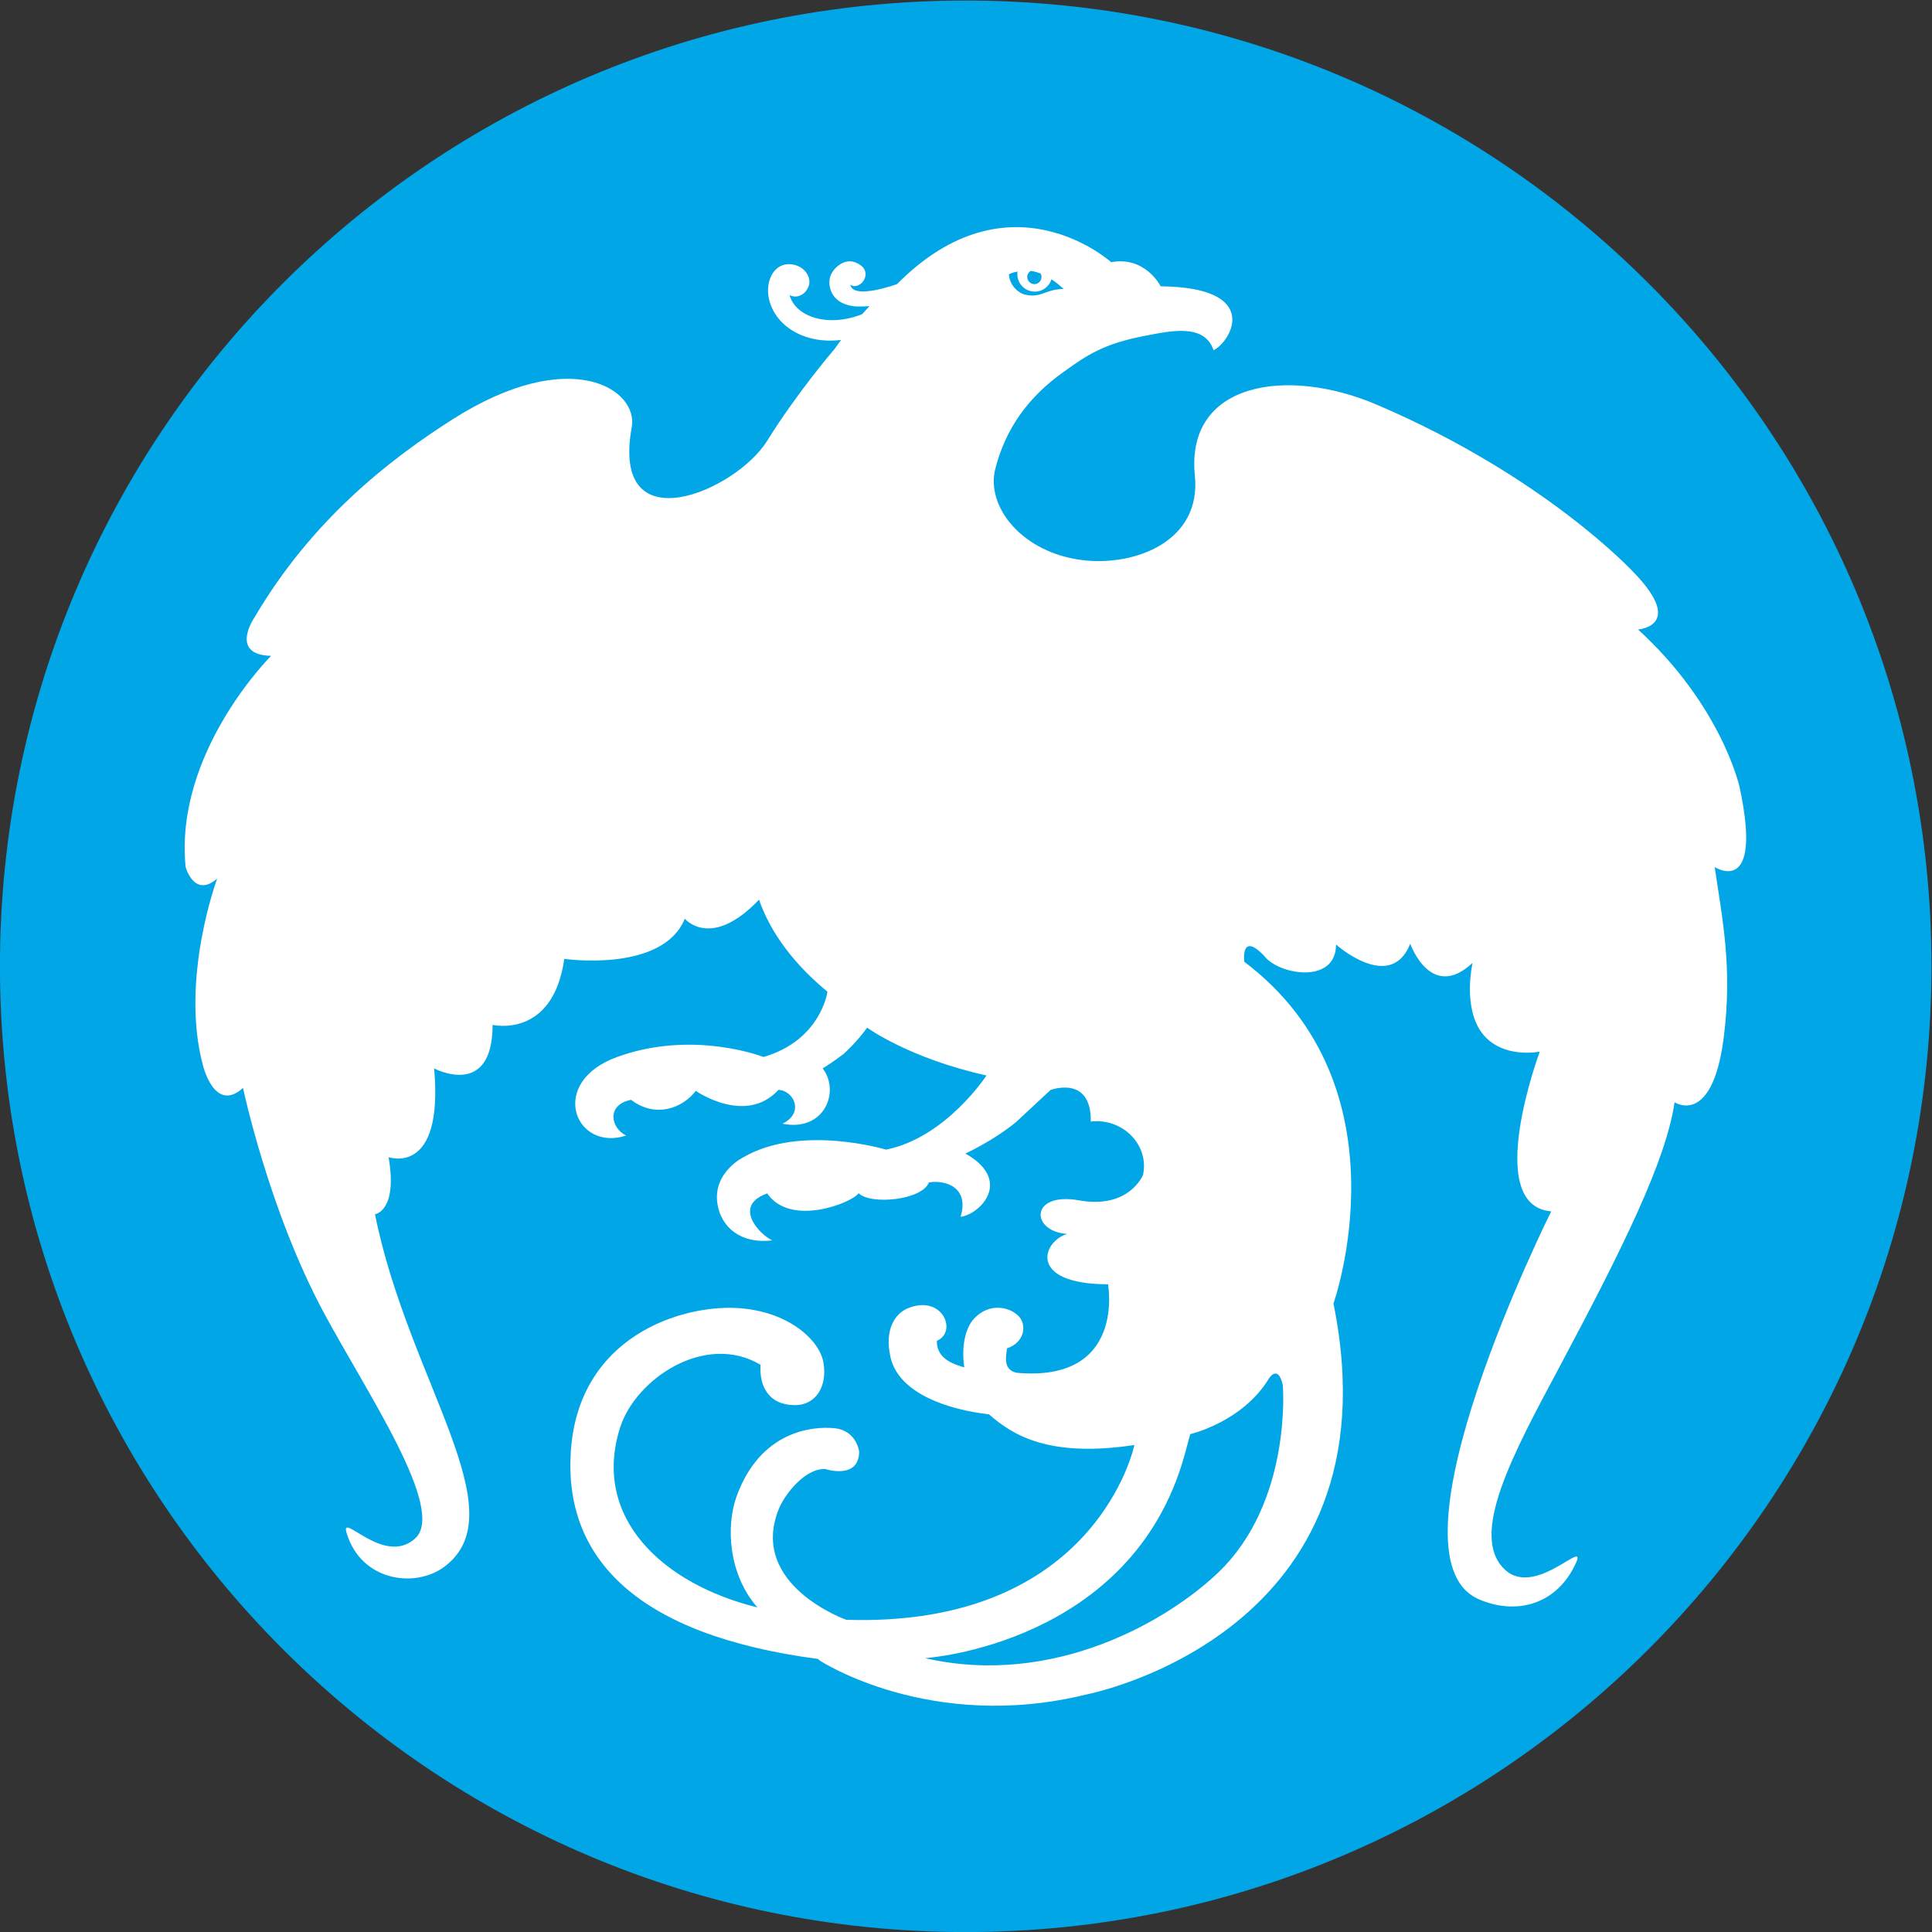
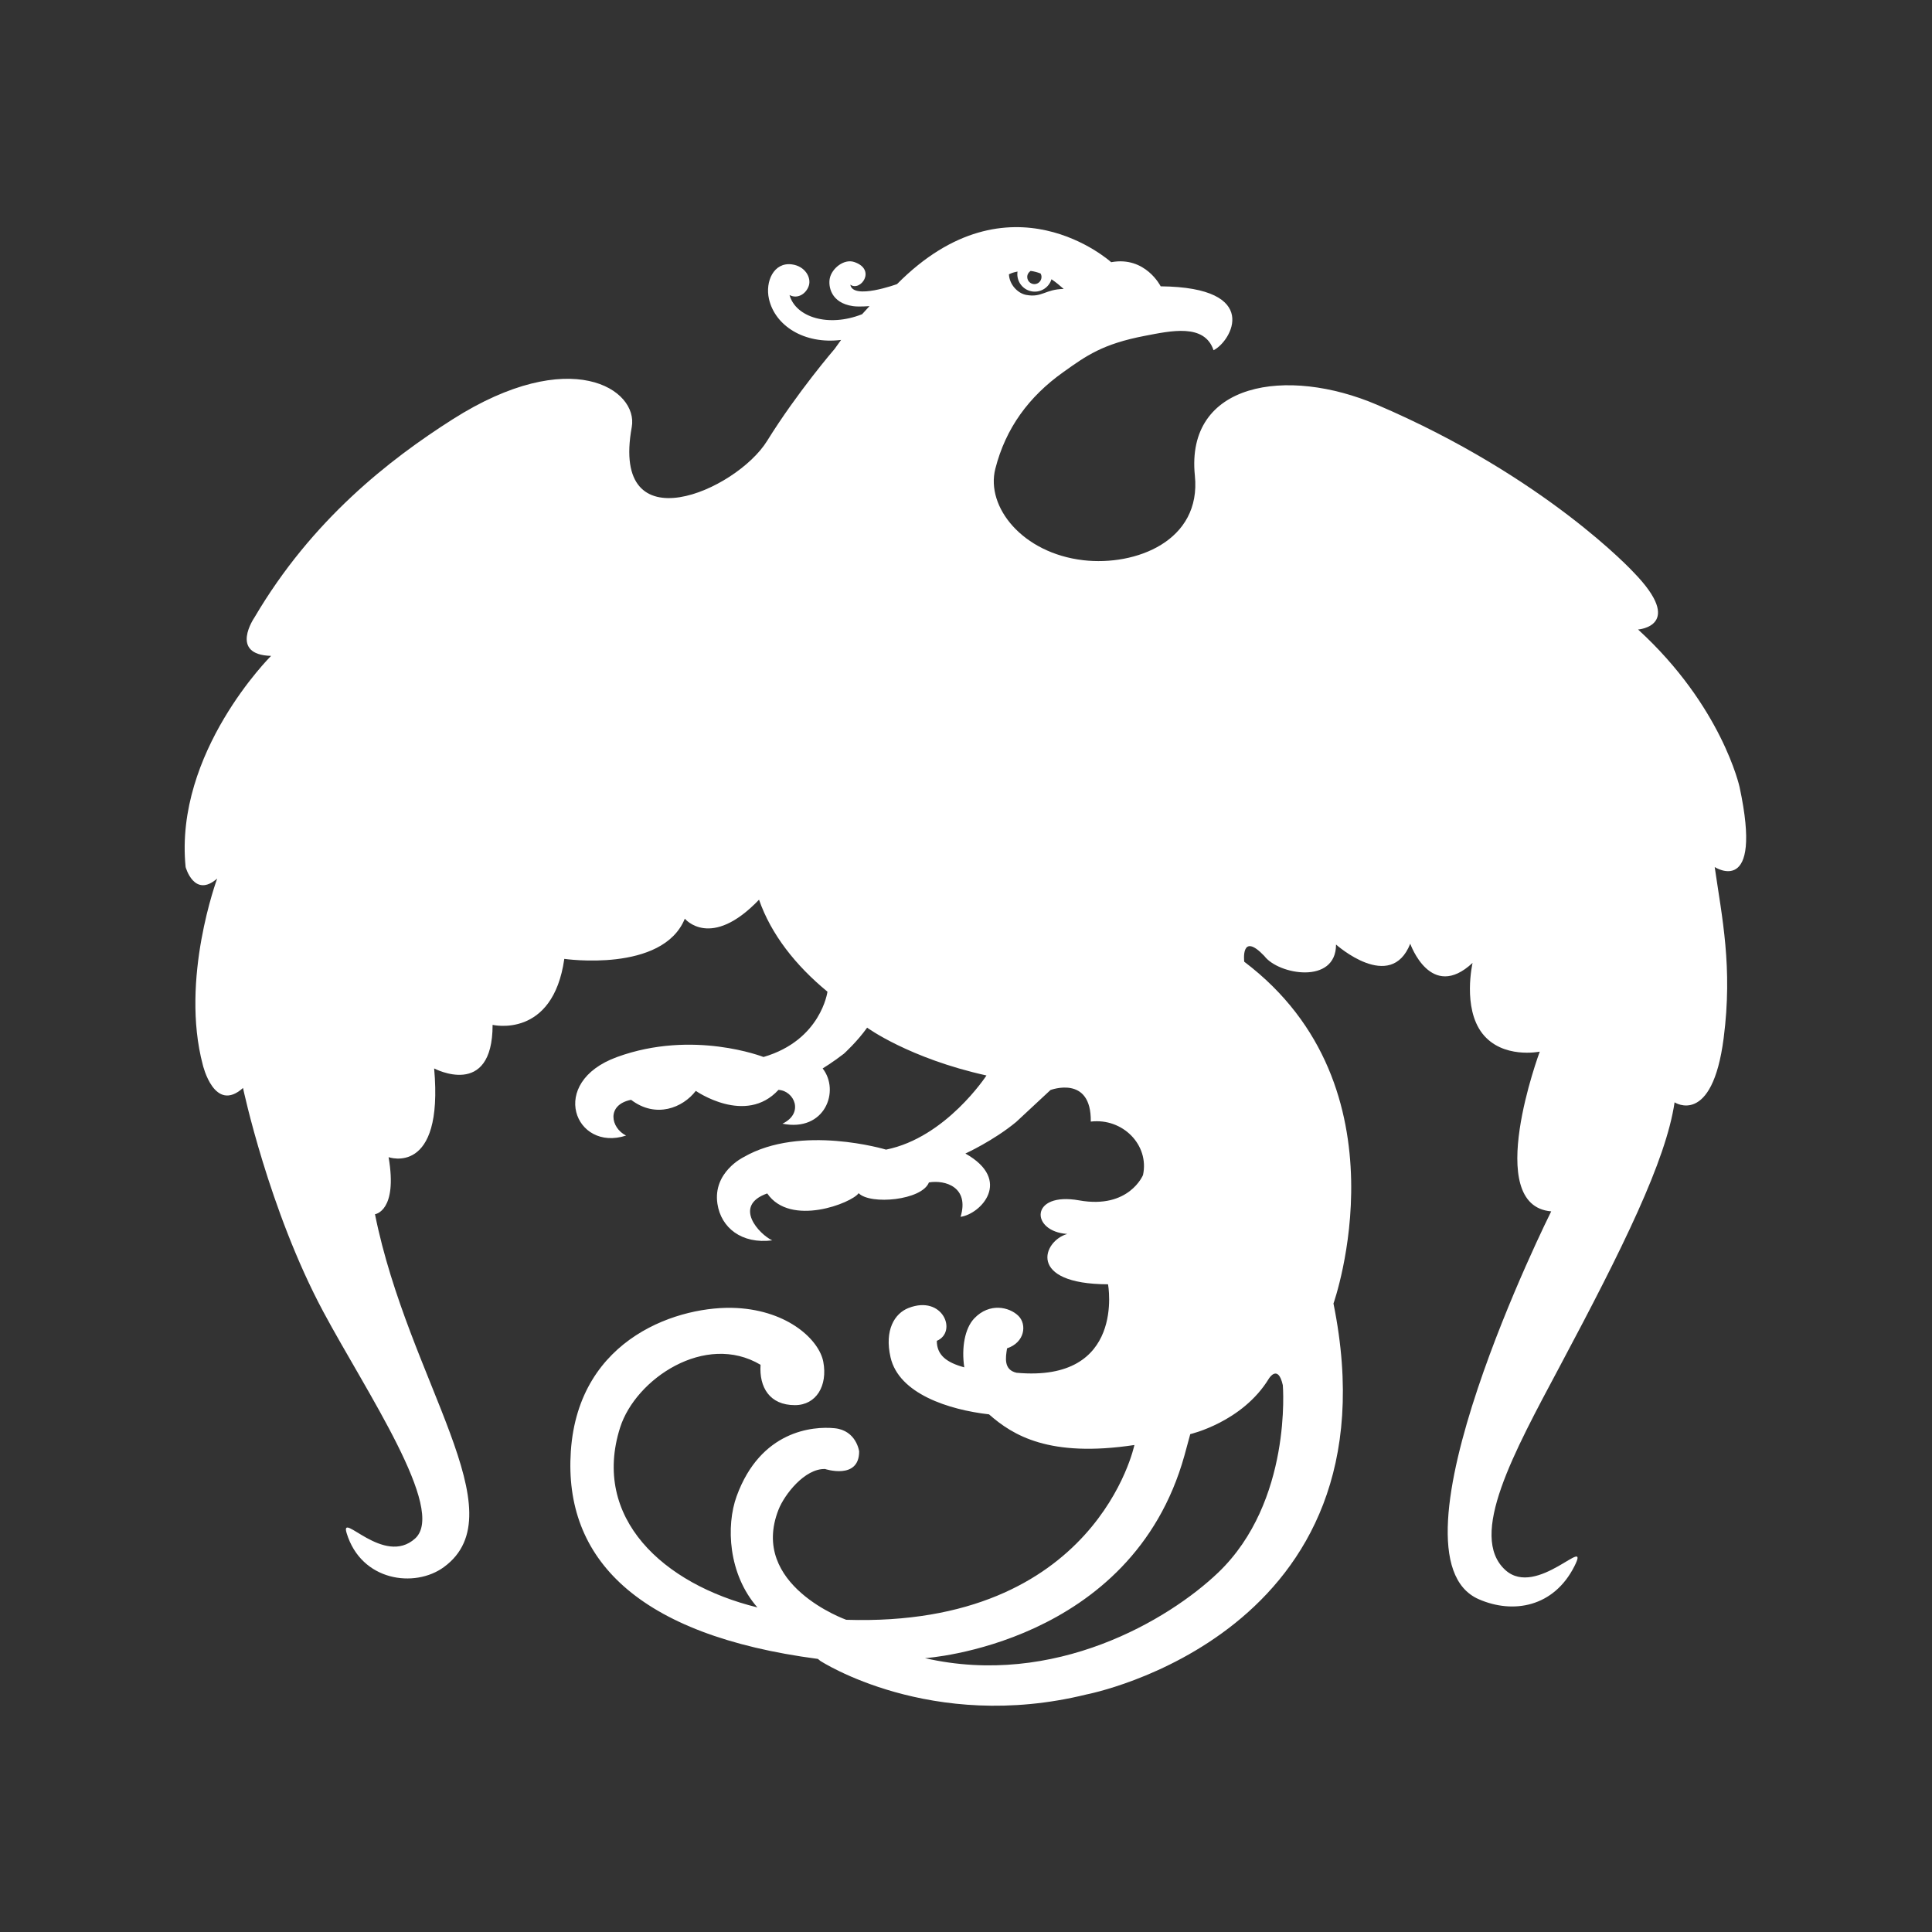
<svg xmlns="http://www.w3.org/2000/svg" viewBox="0 0 213.654 213.654" height="213.654" width="213.654" xml:space="preserve" id="Krungthai_logo" version="1.1">
  <rect x="0" y="0" width="213.654" height="213.654" fill="#333333" stroke="none" />
  <g transform="matrix(1.333 0 0 -1.333 -21.677 235.331)" id="logo">
    <g transform="scale(.1)" id="g12">
-       <path id="path16" style="display:inline;fill:#01a6e6;fill-opacity:1;fill-rule:evenodd;stroke:none" d="M1764.98 963.801c0-442.446-358.7-801.227-801.289-801.227-442.418 0-801.117 358.781-801.117 801.227 0 442.499 358.699 801.179 801.117 801.179 442.589 0 801.289-358.68 801.289-801.179" />
-       <path id="path18" style="display:inline;fill:#fff;fill-opacity:1;fill-rule:evenodd;stroke:none" d="M1521.57 1243.18s39.8 2.89-4 47.75c0 0-72.82 78.91-212.5 138.66-74.87 32.04-159.05 18.7-151.18-58.75 5.54-54.39-49.29-75.17-92.45-70.19-50.67 5.86-81.116 44.25-73.1 75.85 8.574 33.7 27.79 59.83 56.25 80.11 19.29 13.77 32.75 23.48 67.92 30.22 21.37 4.1 49.38 10.48 56.87-11.96 14.68 7.17 40.7 52.21-43.85 53.02 0 0-12.65 25.28-41.08 20.01 0 0-84.12 76.24-177.649-18.17 0 0-36.719-13.42-38.735-.46 8.321-6.09 21.891 12.39 3.348 18.75-8.711 3.01-18.844-5.44-20.422-13.63-1.25-6.34.738-20.27 19.278-22.94 4.886-.7 13.695 0 13.695 0l-6.137-6.7c-27.949-11.09-55.137-2.5-60.203 15.9 6.547-3.51 13.672.86 15.965 7.63 2.301 6.83-3.067 16.33-13.934 17.79-15.152 2.09-22.351-14.26-19.105-28.63 4.969-22.1 29.047-37.83 59.844-34.03l-5.344-7.43s-30.871-35.78-56.09-76.43c-25.652-41.3-130.117-86.85-112.238 11.52 5.699 31.27-50.735 68.76-148.754 6.38-52.36-33.34-116.649-83.32-164.231-164.25 0 0-21.41-30.94 13.774-31.91 0 0-80.43-79.97-70.907-175.18 0 0 7.161-26.18 26.196-9.54 0 0-30.938-83.289-11.906-154.699 0 0 9.519-40.473 33.332-19.043 0 0 21.328-101.082 66.617-185.652 35.719-66.66 102.359-164.262 76.187-188.086-25.945-23.555-62.57 23.375-56.843 4.465 12.109-39.985 56.531-45.844 80.625-28.246 61.906 45.218-29.258 154.199-57.102 292.773 0 0 19.019 2.383 11.289 47.336 0 0 45.813-16.379 37.789 73.617 0 0 48.496-25.746 48.496 36.149 0 0 49.977-11.895 59.492 54.754 0 0 81.563-11.84 99.977 33.332 0 0 21.414-26.184 61.562 15.75 9.969-28.641 30.235-54.465 56.77-76.317 0 0-5.277-40.234-53.051-54.176 0 0-58.39 22.942-121.449 0-58.129-21.113-34.766-79.039 7.426-65.183-12.789 6.386-16.512 25.535 4.152 29.656 20.637-15.699 42.949-6.613 53.695 7.418 0 0 41.336-28.891 68.598.84 13.215-.813 21.418-19.391 3.277-28.074 35.25-7.079 47.942 27.234 33.371 45.851 0 0 8.247 4.985 17.598 12.203 0 0 11.031 9.961 19.297 21.629 0 0 34.703-25.418 99.012-39.672 0 0-33.59-51.57-83.324-61.511 0 0-70.579 21.316-118.215-6.266 0 0-25.653-12.395-21.664-38.707 2.988-19.746 19.937-33.52 45.461-30.32-10.364 4.757-33.286 28.675-4.153 38.945 19.246-28.117 70.371-7.852 75.832.203 9.785-9.914 52.614-5.891 58.313 8.934 13.707 2.273 33.687-3.985 26.269-28.539 16.578 2.261 43.399 30.254 3.996 52.507 0 0 23.399 10.68 42.153 26.227l28.43 26.465s34.02 12.898 33.43-26.184c26.61 3.141 48.69-19.496 43.33-44.328 0 0-11.53-28.43-52.87-21.051-41.32 7.407-40.56-25.879-9.95-27.836-20.24-5.66-33.85-41.609 33.81-41.769 0 0 14.94-81.652-75.92-73.399-10.768 2.485-9.112 12.411-7.866 20.262 14.846 4.949 16.526 19.82 9.506 26.863-7.55 7.512-24.088 11.293-36.756-2.066-7.828-8.285-10.66-24.406-8.23-40.559-14.86 4.028-22.785 10.25-22.785 21.973 17.355 7.414 4.976 38.406-23.512 27.25-11.551-4.516-20.051-18.336-14.887-40.891 6.934-30.347 48.477-43.543 81.699-47.335 19.871-17.504 50.051-36.063 120.611-25.434 0 0-31.29-151.613-239.072-144.996 0 0-80.75 28.715-56.191 91.312 4.871 12.457 21.684 34.243 38.621 33.782 0 0 28.297-9.309 28.297 14.582 0 0-2.234 17.421-20.324 19.242-18.106 1.816-61.485-1.91-81.324-56.43-8.899-24.519-7.024-64.539 17.234-92.226-78.531 19.293-137.688 74.398-113.898 149.226 12.847 40.359 70.64 79.332 116.503 52.067-1.218-18.59 7.446-33.481 28.516-33.481 17.734 0 27.27 16.125 23.543 35.945-3.332 17.75-28.594 42.297-71.898 44.637-45.848 2.484-131.188-23.375-137.559-118.98-5.879-88.555 54.629-152.368 204.996-172.137l1.949-1.617s91.512-59.739 220.867-27.864c0 0 260.61 49.747 204.89 324.325 0 0 63.75 179.371-74.03 283.558 0 0-3.16 25.582 16.67 4.746 11.81-15.668 59.49-23.8 59.49 9.504 0 0 45.26-40.441 61.57.684 0 0 16.97-48.281 51.7-15.918 0 0-8.56-37.117 8.11-58.547 16.67-21.414 47.63-15.074 47.63-15.074s-47.63-127.746 9.5-132.504c0 0-142.8-285.641-60.1-321.774 28.7-12.543 62.24-6.414 79.3 27.27 14.11 27.914-31.08-26.836-57.26-3.043-31.18 28.32 7.16 97.594 45.2 169.008 52.42 98.32 88.11 170.64 95.21 218.988 0 0 31.2-20.48 40.73 53.316 7.61 59.024-1.43 100.09-7.43 141.88 0 0 40.46-26.18 20.63 66.35 0 0-14.58 67.04-84.22 130.72zm-503.92 297.49c2.89-.38 5.63-1.13 8.21-2.12.51-.86.8-1.82.8-2.89 0-3.26-2.63-5.95-5.91-5.95-3.25 0-5.92 2.69-5.92 5.95 0 2.13 1.15 3.94 2.82 5.01zm-10.85-.52c-.02-.15-.1-.3-.1-.45-.93-7.97 4.75-15.18 12.71-16.12 7.05-.82 13.51 3.57 15.52 10.18 4.03-2.69 7.45-5.69 10.13-8.05-15.38-.22-17.9-7.41-31.16-4.93-6.73 1.26-13.87 8.29-14.259 17.09 2.789 1.26 3.699 1.58 7.159 2.28zm208.48-918.451s7.57 12.469 11.58-5.437c0 0 8.02-96.496-53.62-155.469-41.11-39.305-135.83-95.52-243.26-70.988 0 0 171.46 10.957 215.27 168.148l4.82 17.707s43.2 9.922 65.21 46.039" />
+       <path id="path18" style="display:inline;fill:#fff;fill-opacity:1;fill-rule:evenodd;stroke:none" d="M1521.57 1243.18s39.8 2.89-4 47.75c0 0-72.82 78.91-212.5 138.66-74.87 32.04-159.05 18.7-151.18-58.75 5.54-54.39-49.29-75.17-92.45-70.19-50.67 5.86-81.116 44.25-73.1 75.85 8.574 33.7 27.79 59.83 56.25 80.11 19.29 13.77 32.75 23.48 67.92 30.22 21.37 4.1 49.38 10.48 56.87-11.96 14.68 7.17 40.7 52.21-43.85 53.02 0 0-12.65 25.28-41.08 20.01 0 0-84.12 76.24-177.649-18.17 0 0-36.719-13.42-38.735-.46 8.321-6.09 21.891 12.39 3.348 18.75-8.711 3.01-18.844-5.44-20.422-13.63-1.25-6.34.738-20.27 19.278-22.94 4.886-.7 13.695 0 13.695 0l-6.137-6.7c-27.949-11.09-55.137-2.5-60.203 15.9 6.547-3.51 13.672.86 15.965 7.63 2.301 6.83-3.067 16.33-13.934 17.79-15.152 2.09-22.351-14.26-19.105-28.63 4.969-22.1 29.047-37.83 59.844-34.03l-5.344-7.43s-30.871-35.78-56.09-76.43c-25.652-41.3-130.117-86.85-112.238 11.52 5.699 31.27-50.735 68.76-148.754 6.38-52.36-33.34-116.649-83.32-164.231-164.25 0 0-21.41-30.94 13.774-31.91 0 0-80.43-79.97-70.907-175.18 0 0 7.161-26.18 26.196-9.54 0 0-30.938-83.289-11.906-154.699 0 0 9.519-40.473 33.332-19.043 0 0 21.328-101.082 66.617-185.652 35.719-66.66 102.359-164.262 76.187-188.086-25.945-23.555-62.57 23.375-56.843 4.465 12.109-39.985 56.531-45.844 80.625-28.246 61.906 45.218-29.258 154.199-57.102 292.773 0 0 19.019 2.383 11.289 47.336 0 0 45.813-16.379 37.789 73.617 0 0 48.496-25.746 48.496 36.149 0 0 49.977-11.895 59.492 54.754 0 0 81.563-11.84 99.977 33.332 0 0 21.414-26.184 61.562 15.75 9.969-28.641 30.235-54.465 56.77-76.317 0 0-5.277-40.234-53.051-54.176 0 0-58.39 22.942-121.449 0-58.129-21.113-34.766-79.039 7.426-65.183-12.789 6.386-16.512 25.535 4.152 29.656 20.637-15.699 42.949-6.613 53.695 7.418 0 0 41.336-28.891 68.598.84 13.215-.813 21.418-19.391 3.277-28.074 35.25-7.079 47.942 27.234 33.371 45.851 0 0 8.247 4.985 17.598 12.203 0 0 11.031 9.961 19.297 21.629 0 0 34.703-25.418 99.012-39.672 0 0-33.59-51.57-83.324-61.511 0 0-70.579 21.316-118.215-6.266 0 0-25.653-12.395-21.664-38.707 2.988-19.746 19.937-33.52 45.461-30.32-10.364 4.757-33.286 28.675-4.153 38.945 19.246-28.117 70.371-7.852 75.832.203 9.785-9.914 52.614-5.891 58.313 8.934 13.707 2.273 33.687-3.985 26.269-28.539 16.578 2.261 43.399 30.254 3.996 52.507 0 0 23.399 10.68 42.153 26.227l28.43 26.465s34.02 12.898 33.43-26.184c26.61 3.141 48.69-19.496 43.33-44.328 0 0-11.53-28.43-52.87-21.051-41.32 7.407-40.56-25.879-9.95-27.836-20.24-5.66-33.85-41.609 33.81-41.769 0 0 14.94-81.652-75.92-73.399-10.768 2.485-9.112 12.411-7.866 20.262 14.846 4.949 16.526 19.82 9.506 26.863-7.55 7.512-24.088 11.293-36.756-2.066-7.828-8.285-10.66-24.406-8.23-40.559-14.86 4.028-22.785 10.25-22.785 21.973 17.355 7.414 4.976 38.406-23.512 27.25-11.551-4.516-20.051-18.336-14.887-40.891 6.934-30.347 48.477-43.543 81.699-47.335 19.871-17.504 50.051-36.063 120.611-25.434 0 0-31.29-151.613-239.072-144.996 0 0-80.75 28.715-56.191 91.312 4.871 12.457 21.684 34.243 38.621 33.782 0 0 28.297-9.309 28.297 14.582 0 0-2.234 17.421-20.324 19.242-18.106 1.816-61.485-1.91-81.324-56.43-8.899-24.519-7.024-64.539 17.234-92.226-78.531 19.293-137.688 74.398-113.898 149.226 12.847 40.359 70.64 79.332 116.503 52.067-1.218-18.59 7.446-33.481 28.516-33.481 17.734 0 27.27 16.125 23.543 35.945-3.332 17.75-28.594 42.297-71.898 44.637-45.848 2.484-131.188-23.375-137.559-118.98-5.879-88.555 54.629-152.368 204.996-172.137l1.949-1.617s91.512-59.739 220.867-27.864c0 0 260.61 49.747 204.89 324.325 0 0 63.75 179.371-74.03 283.558 0 0-3.16 25.582 16.67 4.746 11.81-15.668 59.49-23.8 59.49 9.504 0 0 45.26-40.441 61.57.684 0 0 16.97-48.281 51.7-15.918 0 0-8.56-37.117 8.11-58.547 16.67-21.414 47.63-15.074 47.63-15.074s-47.63-127.746 9.5-132.504c0 0-142.8-285.641-60.1-321.774 28.7-12.543 62.24-6.414 79.3 27.27 14.11 27.914-31.08-26.836-57.26-3.043-31.18 28.32 7.16 97.594 45.2 169.008 52.42 98.32 88.11 170.64 95.21 218.988 0 0 31.2-20.48 40.73 53.316 7.61 59.024-1.43 100.09-7.43 141.88 0 0 40.46-26.18 20.63 66.35 0 0-14.58 67.04-84.22 130.72zm-503.92 297.49c2.89-.38 5.63-1.13 8.21-2.12.51-.86.8-1.82.8-2.89 0-3.26-2.63-5.95-5.91-5.95-3.25 0-5.92 2.69-5.92 5.95 0 2.13 1.15 3.94 2.82 5.01m-10.85-.52c-.02-.15-.1-.3-.1-.45-.93-7.97 4.75-15.18 12.71-16.12 7.05-.82 13.51 3.57 15.52 10.18 4.03-2.69 7.45-5.69 10.13-8.05-15.38-.22-17.9-7.41-31.16-4.93-6.73 1.26-13.87 8.29-14.259 17.09 2.789 1.26 3.699 1.58 7.159 2.28zm208.48-918.451s7.57 12.469 11.58-5.437c0 0 8.02-96.496-53.62-155.469-41.11-39.305-135.83-95.52-243.26-70.988 0 0 171.46 10.957 215.27 168.148l4.82 17.707s43.2 9.922 65.21 46.039" />
    </g>
  </g>
</svg>